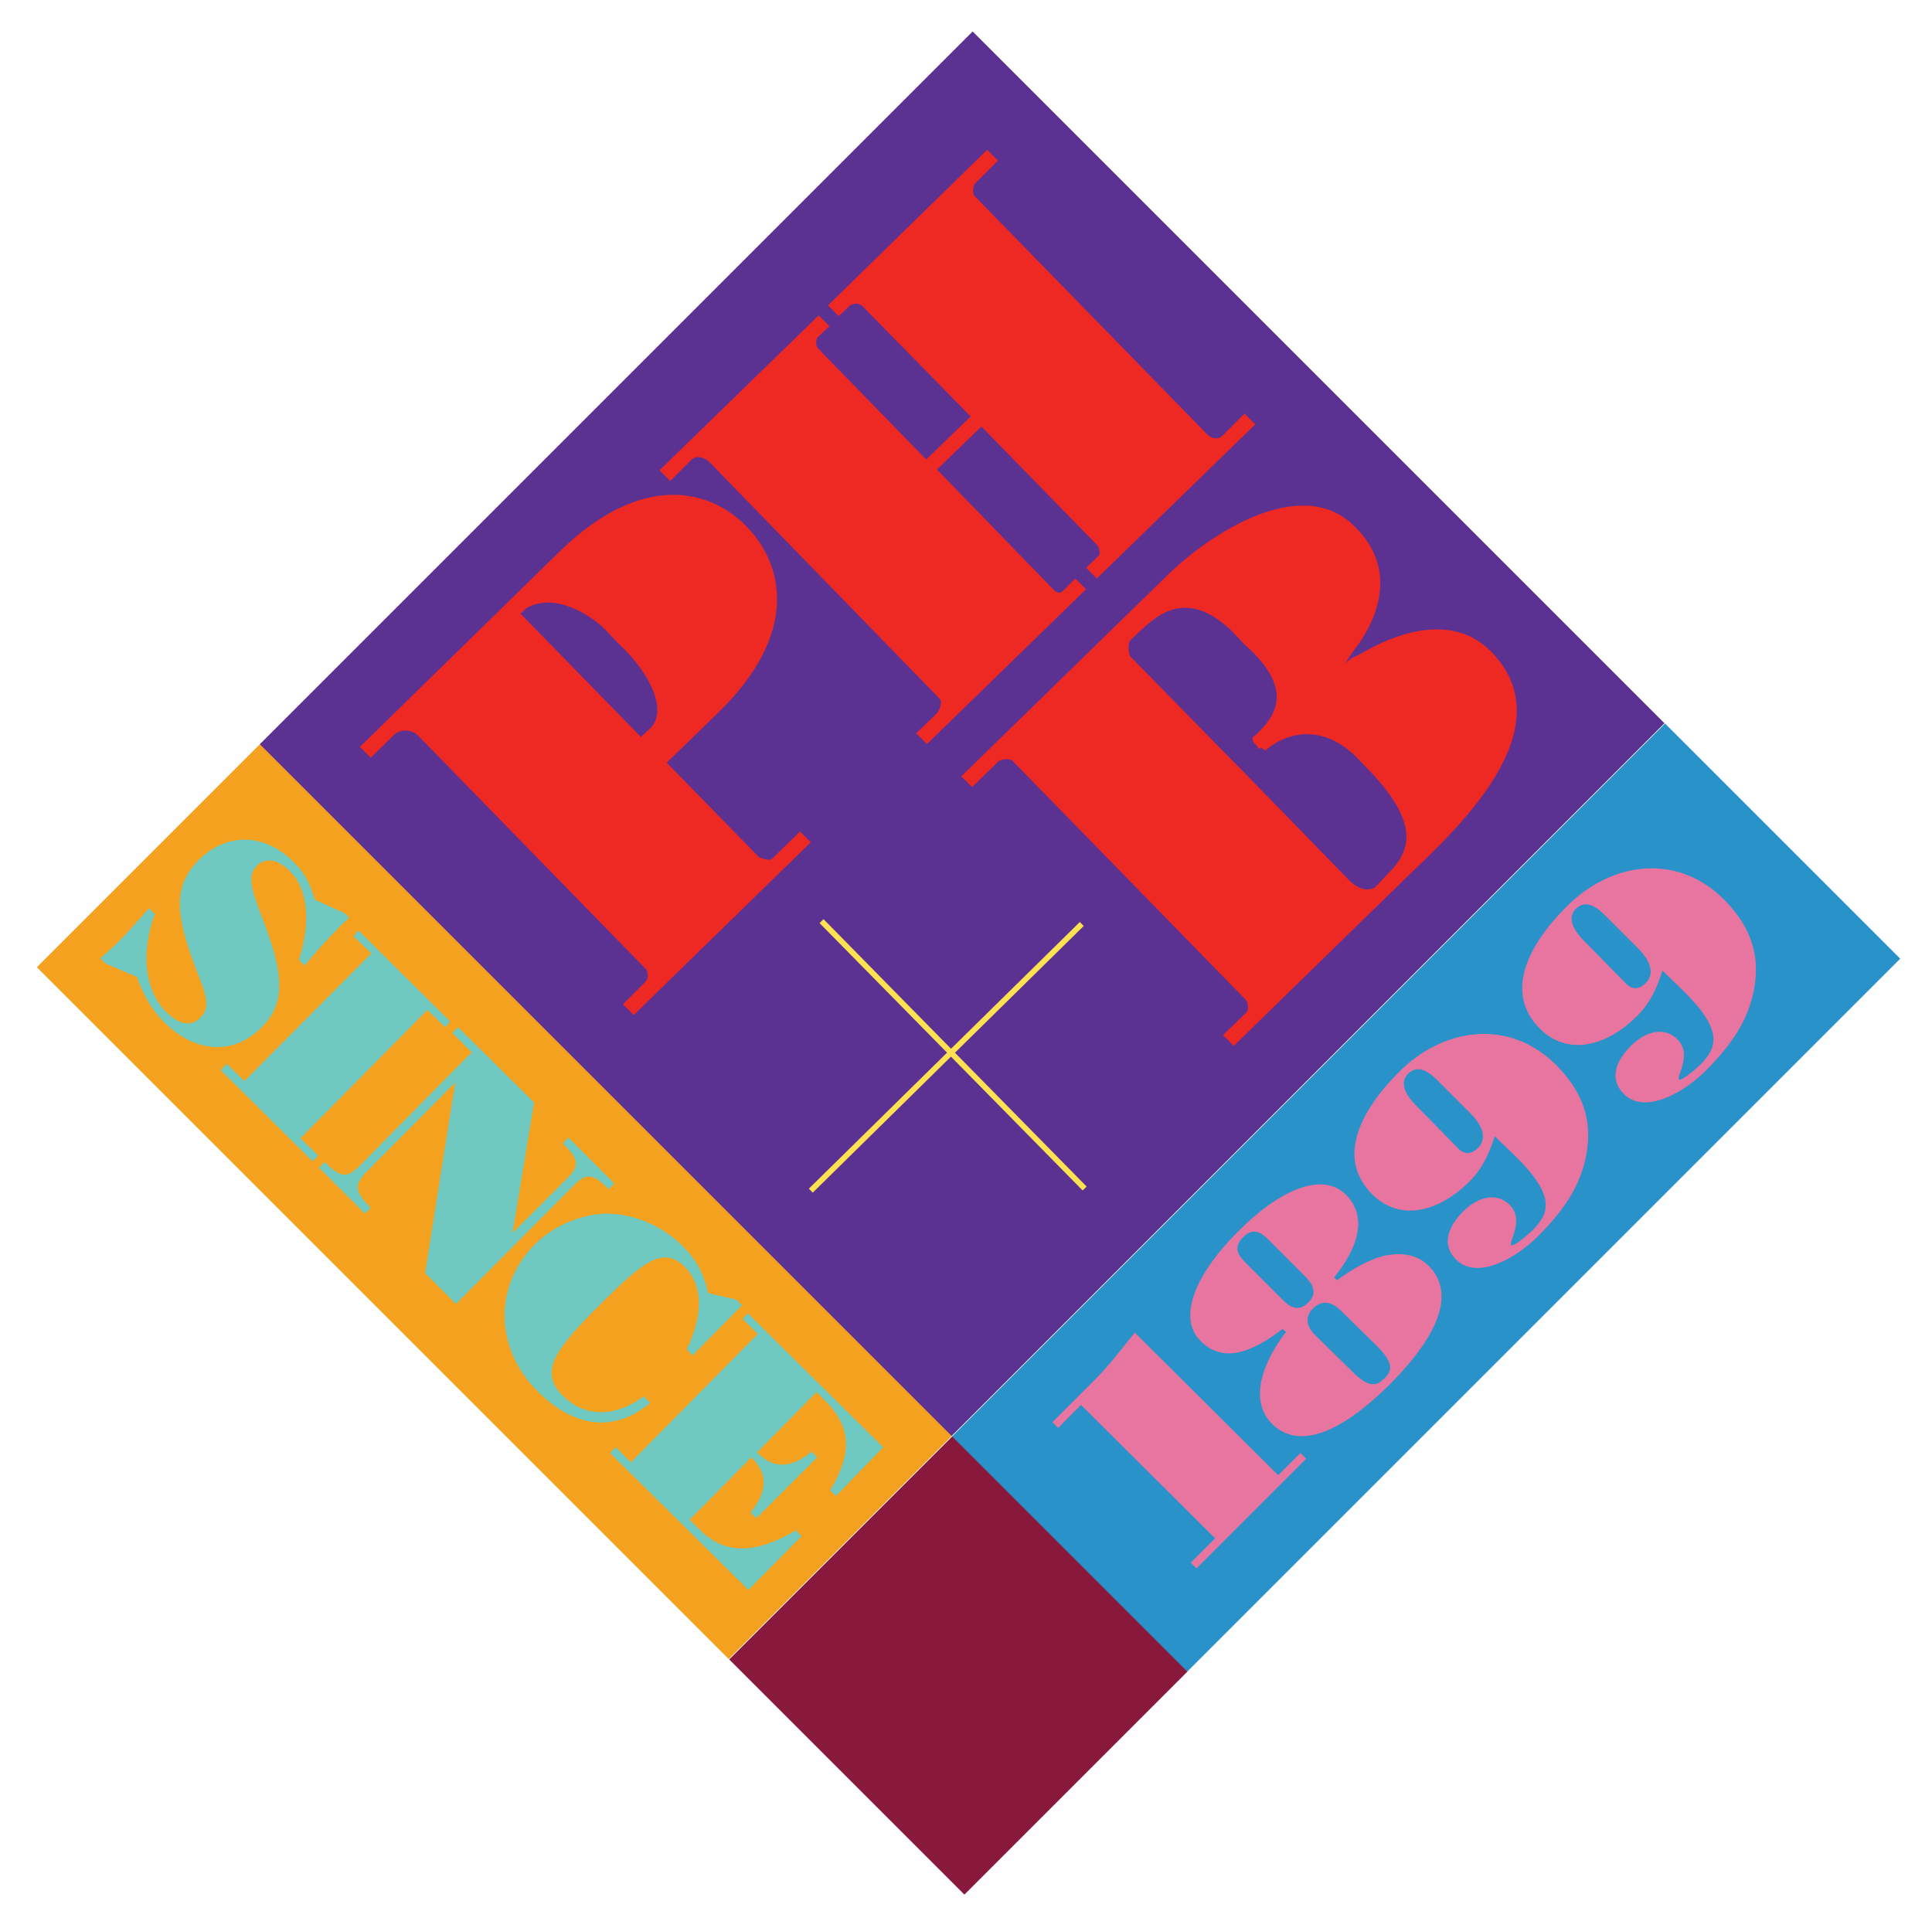
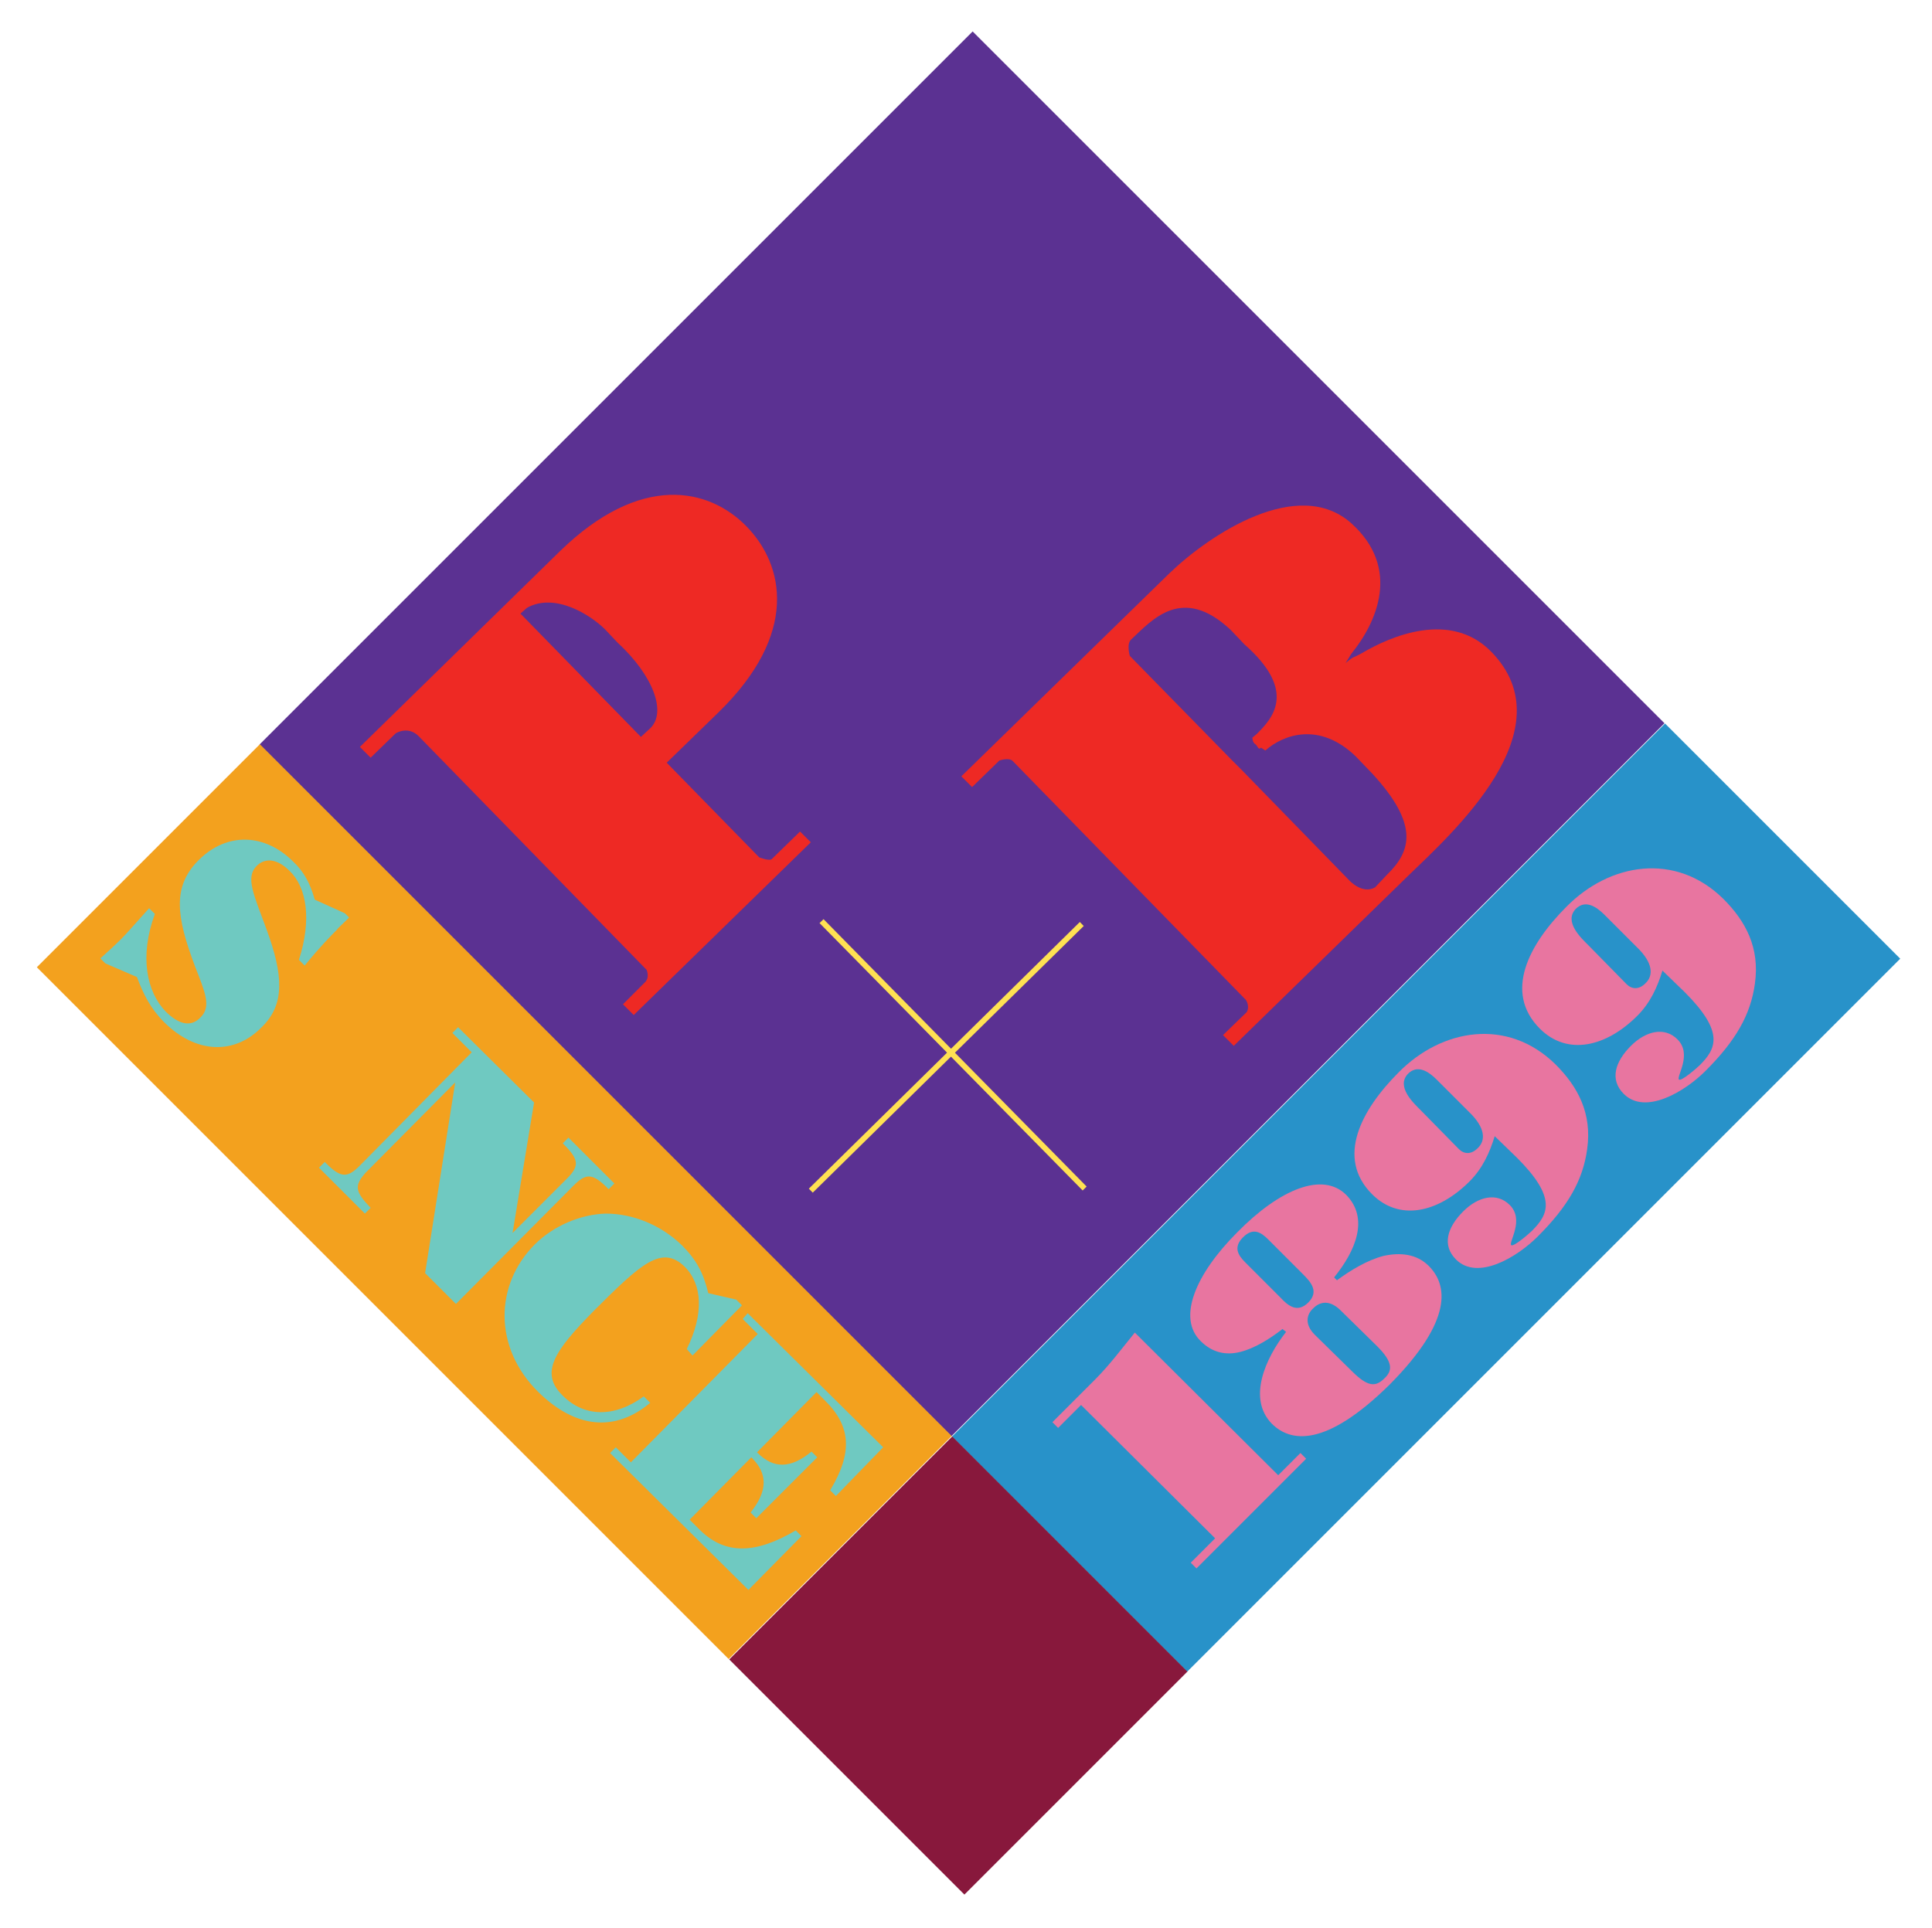
<svg xmlns="http://www.w3.org/2000/svg" version="1.1" x="0px" y="0px" viewBox="0 0 269.5 269" style="enable-background:new 0 0 269.5 269;" xml:space="preserve">
  <style type="text/css">
	.st0{fill:#5B3192;}
	.st1{fill:#2892C9;}
	.st2{fill:#F3A11E;}
	.st3{fill:#88183C;}
	.st4{fill:none;stroke:#FFE152;stroke-width:0.78;}
	.st5{fill:#EE2924;}
	.st6{fill:#E875A0;}
	.st7{fill:#6FC9C1;}
</style>
  <g id="Layer_2">
    <rect x="63.9" y="34.1" transform="matrix(0.707 -0.707 0.707 0.707 -33.085 124.93)" class="st0" width="140.7" height="136.5" />
    <rect x="128.6" y="143.9" transform="matrix(0.707 -0.707 0.707 0.707 -59.87 189.593)" class="st1" width="140.7" height="46.4" />
    <rect x="47" y="99.4" transform="matrix(0.707 -0.707 0.707 0.707 -98.366 97.887)" class="st2" width="44" height="136.5" />
    <rect x="111.7" y="209.2" transform="matrix(0.707 -0.707 0.707 0.707 -125.154 162.563)" class="st3" width="44" height="46.4" />
  </g>
  <g id="Layer_1">
    <line class="st4" x1="113.1" y1="166.1" x2="150.9" y2="128.9" />
    <line class="st4" x1="114.6" y1="128.5" x2="151.3" y2="165.8" />
    <path class="st5" d="M173.9,141.2l-3.3,3.2l1.5,1.5l24.3-23.7c6.2-6,22.3-20.4,11.6-31.3c-5.7-5.8-14.1-2.1-18,0.2   c-1.4,0.8-1,0.3-2.3,1.4l0.8-1.3c3.5-4.3,7-11.9,0-18.2c-7.4-6.6-19.7,1.5-25.4,7l-29,28.3l1.5,1.5l3.8-3.7c0,0,1.4-0.5,1.9,0.1   l32.5,33.3C174.4,140.5,173.9,141.2,173.9,141.2z M176.5,104.7c2.6-2.3,7.6-4,12.6,0.8l2.4,2.5c6.4,7,5.4,10.7,2,14l-1.7,1.8   c-1.8,1-3.6-1-3.6-1l-15-15.4l-1.5-1.5l-14.1-14.4c0,0-0.5-1.7,0.2-2.3c2.9-2.7,7.1-7.7,13.9-1.3l1.9,2c7.5,6.6,3.8,10.4,1.7,12.5   l-0.6,0.5c0,0,0,0.7,0.4,0.9c0.4,0.3,0.4,0.9,0.8,0.5" />
-     <path class="st5" d="M96.3,64.3l-2.8,2.8L92,65.6L114.2,44l1.5,1.5l-1.7,1.6c0,0-0.4,0.8,0.1,1.5l15.1,15.5l6.2-6l-15.1-15.4   c-0.8-0.7-1.7-0.1-1.7-0.1l-1.6,1.5l-1.5-1.5l22.2-21.7l1.5,1.5l-3.2,3.2c0,0-0.6,1.2,0,1.8l32.5,33.3c0,0,1.2,1,2.1,0l3-3l1.5,1.5   L153,80.7l-1.5-1.5l1.8-1.7c0,0,0.3-0.6-0.2-1.4l-16.2-16.6l-6.2,6L147,82.3c0.8,0.8,1.3,0.1,1.3,0.1l1.7-1.7l1.5,1.5l-22.2,21.6   l-1.5-1.5l2.9-2.8c0,0,1.1-1.5,0.2-2.2L98.8,64.3C98.8,64.3,97.3,63.1,96.3,64.3z" />
    <path class="st5" d="M105.9,119.6L93,106.4l7.2-7c11.3-11,9.2-20.6,3.9-26c-5.2-5.3-14.7-7.5-26,3.5l-27.9,27.3l1.5,1.5l3.5-3.4   c0,0,1.7-1.1,3.2,0.4l31.8,32.6c0,0,0.5,1.1-0.3,1.8l-3,3l1.5,1.5l24.7-24.1l-1.5-1.5l-3.9,3.8   C107.4,120.2,105.9,119.6,105.9,119.6z M72.6,85.6l0.9-0.8c3.9-2.2,8.9,1,10.9,3l1.7,1.8c5.1,4.7,6.9,9.8,4.6,12l-1.3,1.2   L72.6,85.6z" />
    <g>
      <path class="st6" d="M166.9,218.8l-0.8-0.8l3.4-3.4l-18.7-18.6l-3.2,3.2l-0.8-0.8l6-6c2-2,3.7-4.3,5.5-6.5l20,19.9l3.1-3.1    l0.8,0.8L166.9,218.8z" />
      <path class="st6" d="M181.8,177.8c1.1,1.1,2.2,2.4,0.7,3.9c-1.5,1.5-2.8,0.5-3.9-0.7l-4.9-4.9c-1-1-1.7-2.1-0.3-3.5    c1.4-1.4,2.5-0.7,3.5,0.3L181.8,177.8z M179.4,185.8c-2.9,3.7-5.4,9.3-2,12.8c2.6,2.6,7.5,3.4,16.5-5.5c8.9-9,8-13.9,5.4-16.5    c-1.7-1.7-4-1.9-6.3-1.4c-2.3,0.6-4.6,2-6.5,3.4l-0.4-0.4c3-3.7,4.9-8.2,1.7-11.5c-3.3-3.3-9.3-0.8-15.2,5.2    c-5.9,5.9-8.4,12-5.1,15.2c1.6,1.6,3.5,2,5.5,1.5c2-0.5,4.1-1.8,5.9-3.2L179.4,185.8z M192.1,187.8c2.2,2.2,2.2,3.4,1,4.5    c-1.2,1.2-2.3,1.2-4.5-1l-5.2-5.1c-1.5-1.5-1.1-2.9-0.2-3.7c0.9-0.9,2.2-1.2,3.7,0.2L192.1,187.8z" />
      <path class="st6" d="M198.2,154.9c-1-1-3.5-3.3-1.8-5.1c1.3-1.3,2.8-0.4,4,0.8l4.5,4.5c2.3,2.2,2.4,4,1.2,5.1    c-0.9,0.9-1.9,0.8-2.6,0.1L198.2,154.9z M211.6,161.5c5.6,5.6,4.4,7.9,2.1,10.2c-0.4,0.4-2.6,2.3-2.9,2c-0.4-0.4,1.9-3.5-0.2-5.6    c-1.8-1.8-4.4-1.2-6.5,0.9c-2.2,2.2-3,4.7-1,6.7c3,3,8.5-0.3,11.4-3.2c4.2-4.2,6.3-7.8,6.9-12.2c0.7-5-1.3-8.7-4.4-11.8    c-6.7-6.6-15.9-5-21.9,1.1c-5.2,5.2-8.8,11.9-3.7,17c3.8,3.8,9.2,2.6,13.6-1.8c1.8-1.8,2.8-4,3.5-6.3L211.6,161.5z" />
      <path class="st6" d="M221.6,131.9c-1-1-3.5-3.3-1.8-5.1c1.3-1.3,2.8-0.4,4,0.8l4.5,4.5c2.3,2.2,2.4,4,1.2,5.1    c-0.9,0.9-1.9,0.8-2.6,0.1L221.6,131.9z M235,138.4c5.6,5.6,4.4,7.9,2.1,10.2c-0.4,0.4-2.6,2.3-2.9,2c-0.4-0.4,1.9-3.5-0.2-5.6    c-1.8-1.8-4.4-1.2-6.5,0.9c-2.2,2.2-3,4.7-1,6.7c3,3,8.5-0.3,11.4-3.2c4.2-4.2,6.3-7.8,6.9-12.2c0.7-5-1.3-8.7-4.4-11.8    c-6.7-6.6-15.9-5-21.9,1.1c-5.2,5.2-8.8,11.9-3.7,17c3.8,3.8,9.2,2.6,13.6-1.8c1.8-1.8,2.8-4,3.5-6.3L235,138.4z" />
    </g>
    <g>
      <path class="st7" d="M14,133.7c1-0.9,2-1.8,2.9-2.7c0.8-0.8,2-2.2,3.9-4.3l0.8,0.8c-2.2,6-1.1,10.9,1.5,13.6    c1.9,1.9,3.6,2.2,4.9,0.8c1.5-1.5,0.6-3.5-0.8-7.1c-2.6-6.9-3.2-11.1,0.5-14.8c4-4,9.3-3.7,13.2,0.2c1.5,1.4,2.4,3.1,3,5.3    l4.2,1.9l0.6,0.6c-1,1-1.6,1.5-1.7,1.7c-0.7,0.7-2.3,2.3-4.5,5l-0.8-0.8c1.8-5.6,1.1-10.1-1.3-12.4c-1.7-1.7-3.4-1.9-4.6-0.7    c-1.6,1.6-0.4,4,1.4,8.9c2.3,6.3,2.6,10.4-0.7,13.6c-3.8,3.9-9.2,3.7-13.6-0.7c-1.9-1.9-2.9-3.9-3.8-6.3l-4.4-1.9L14,133.7z" />
-       <path class="st7" d="M31.6,148.4l2.5,2.4L51.8,133l-2.5-2.4l0.7-0.8l12.8,12.7l-0.7,0.8l-2.5-2.4l-17.7,17.9l2.5,2.4l-0.8,0.8    l-12.8-12.7L31.6,148.4z" />
      <path class="st7" d="M51.7,168.5l-0.8,0.8l-6.4-6.4l0.8-0.8c0.1,0.1,0.1,0.1,0.2,0.2c2.1,2.1,3,2,4.7,0.3l15.6-15.8l-2.7-2.7    l0.8-0.8l10.6,10.5L71.5,172l7.6-7.6c1.7-1.7,1.7-2.6-0.4-4.7c-0.1-0.1-0.1-0.1-0.2-0.2l0.8-0.8l6.4,6.4l-0.8,0.8    c-0.1-0.1-0.1-0.1-0.2-0.2c-2.1-2.1-3-2-4.7-0.3l-16.4,16.5l-4.3-4.3l4.2-26.6l-12.5,12.6C49.4,165.4,49.5,166.2,51.7,168.5z" />
      <path class="st7" d="M95.8,188.2c2.4-4.9,2.2-9-0.3-11.5c-3.2-3.1-6.1-0.4-12.7,6.2c-5.4,5.5-7.6,8.6-4.3,11.8    c3,3,7.2,3.1,11.3,0.1l0.9,0.9c-4.9,4.1-10.4,3.6-15.6-1.5c-6.3-6.2-6.1-15-0.5-20.6c2.6-2.6,6.4-4.2,9.9-4.3    c3.8,0,7.7,1.6,10.6,4.4c2,2,3,3.8,3.7,6.7l3.9,0.9l0.8,0.8l-6.9,7L95.8,188.2z" />
      <path class="st7" d="M116.6,208.7l-0.8-0.8c3.2-5.3,2.9-9-0.8-12.6l-1.1-1.1l-8.3,8.4c0,0,0.1,0.1,0.1,0.1    c2.2,2.2,4.6,2.2,7.5-0.2l0.8,0.8l-8.5,8.5l-0.8-0.8c2.4-3,2.4-5.4,0.2-7.6c0,0-0.1-0.1-0.1-0.1l-8.6,8.7l1.5,1.5    c3.5,3.4,7.7,3.3,13.3,0l0.8,0.8l-7.4,7.5l-19.3-19.1l0.8-0.8l2.1,2.1l17.7-17.9l-2.1-2.1l0.7-0.8l18.9,18.7L116.6,208.7z" />
    </g>
  </g>
  <g id="Layer_3">
</g>
</svg>